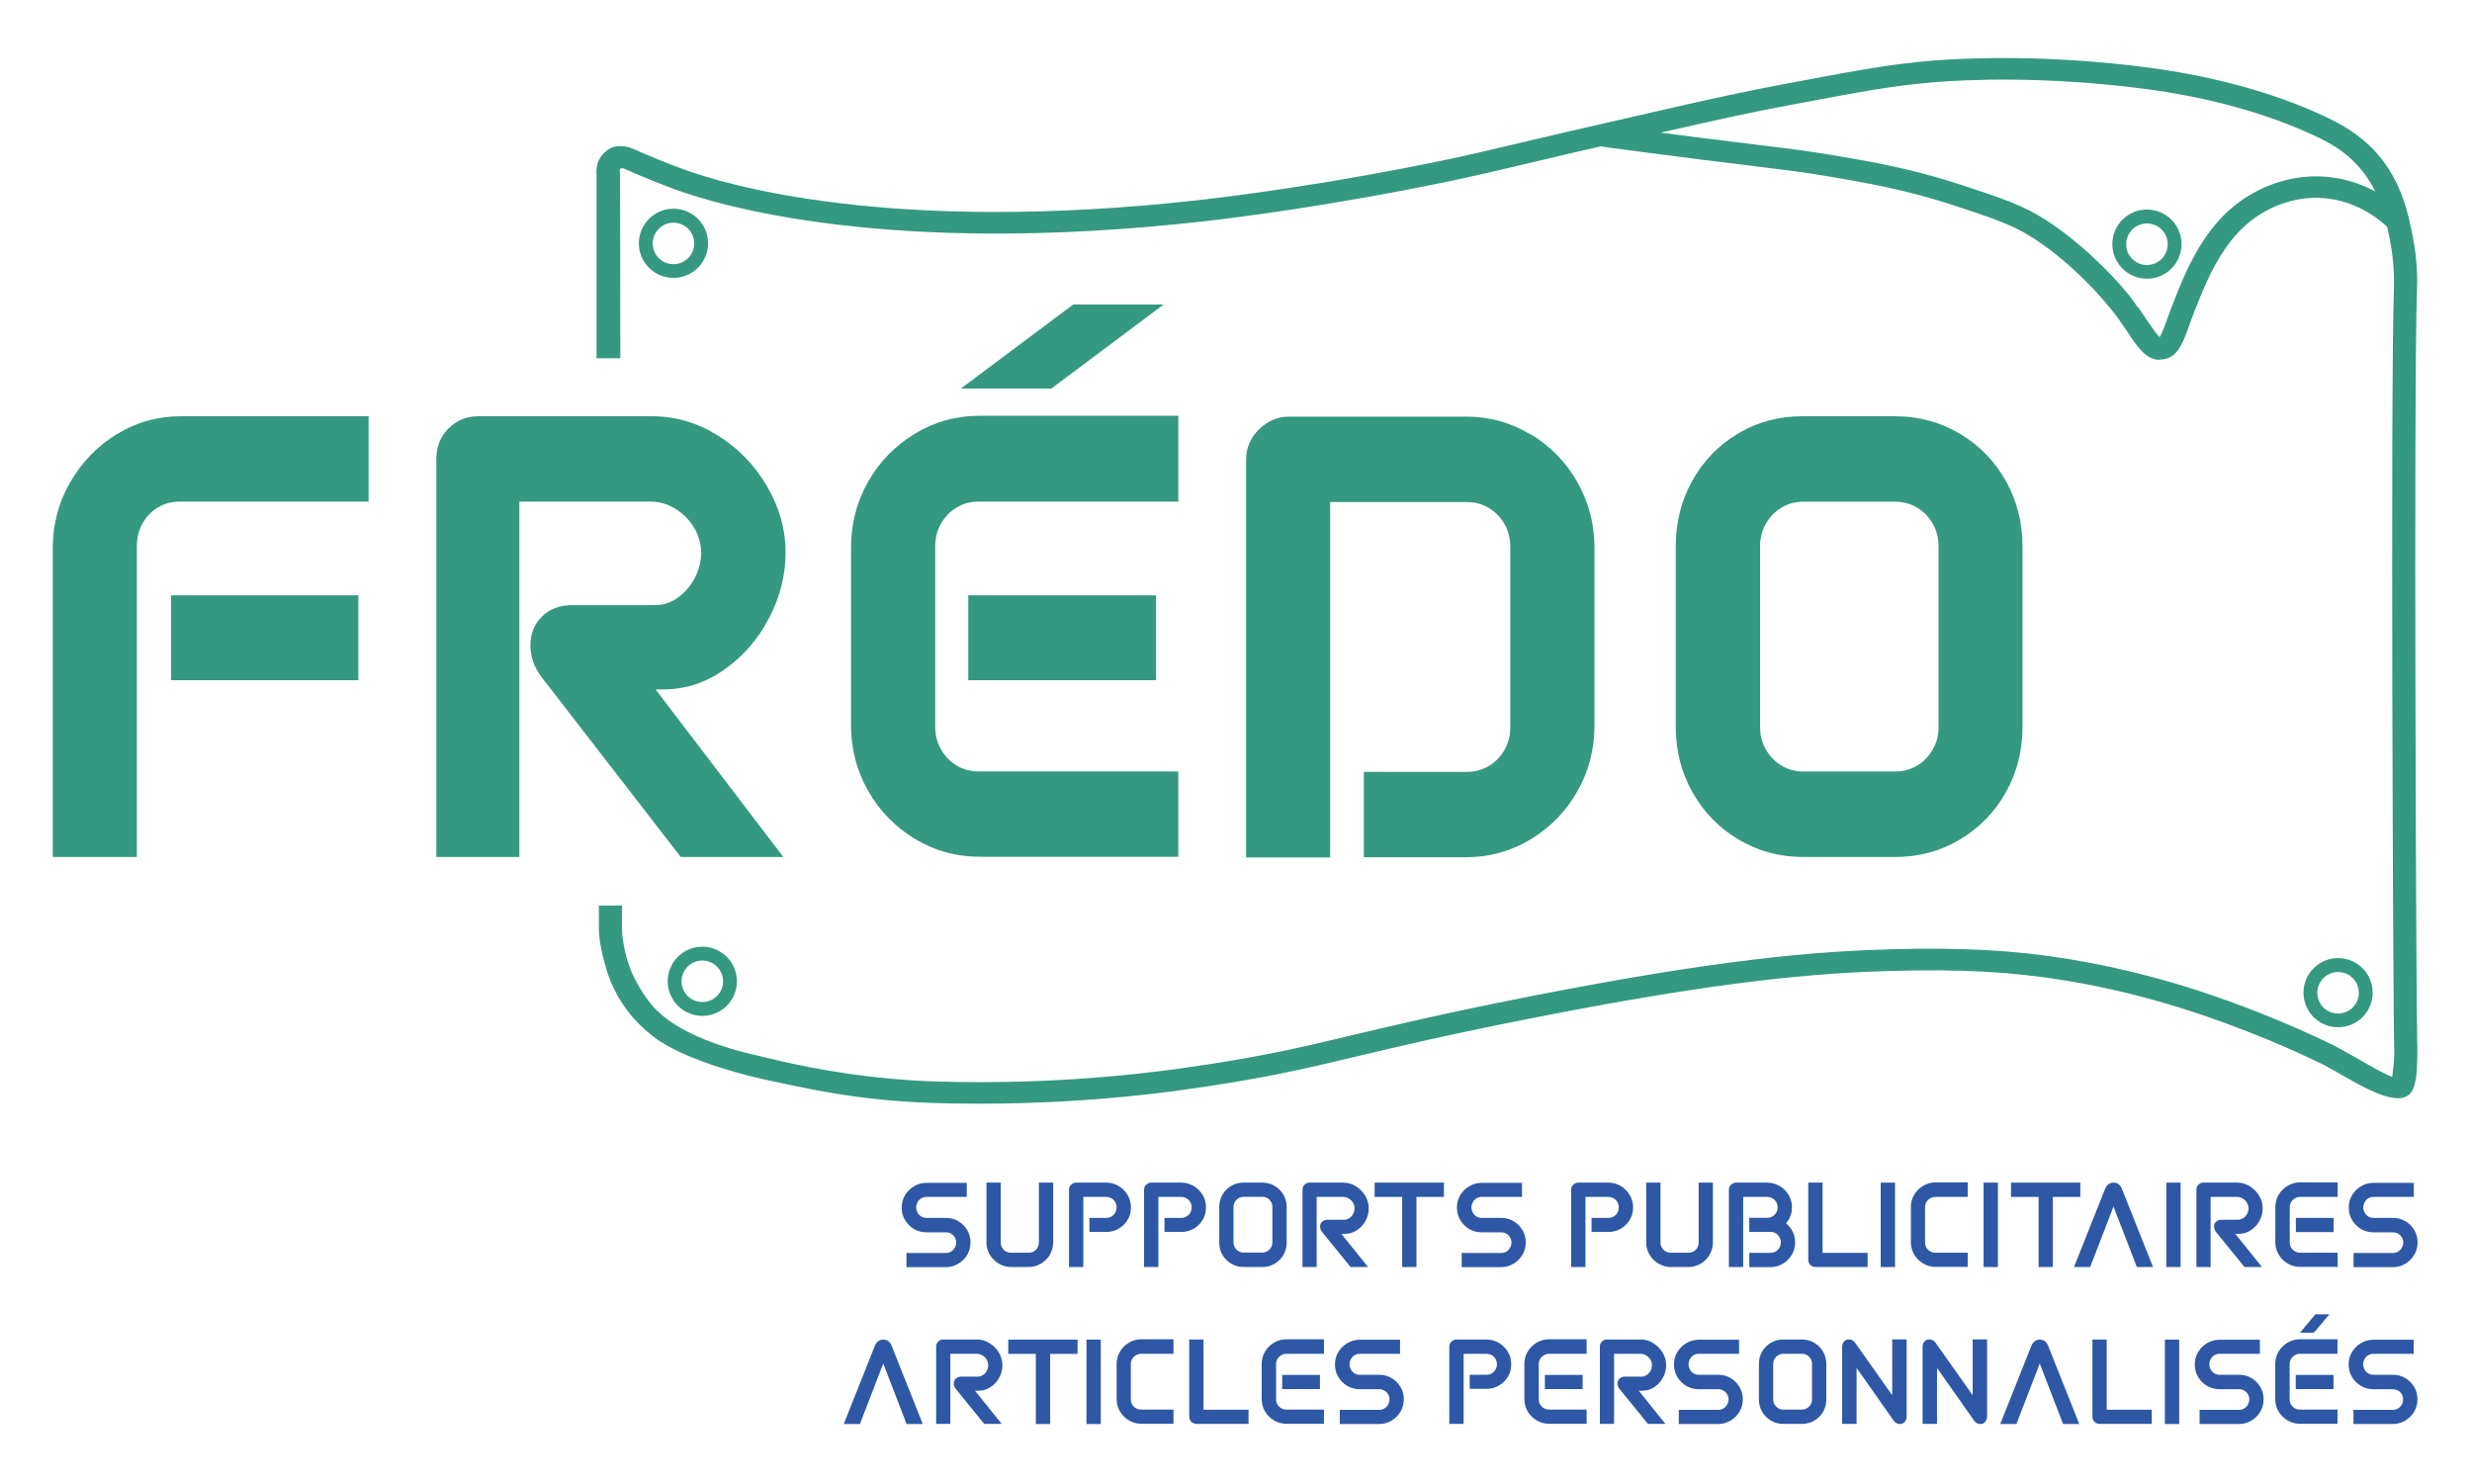
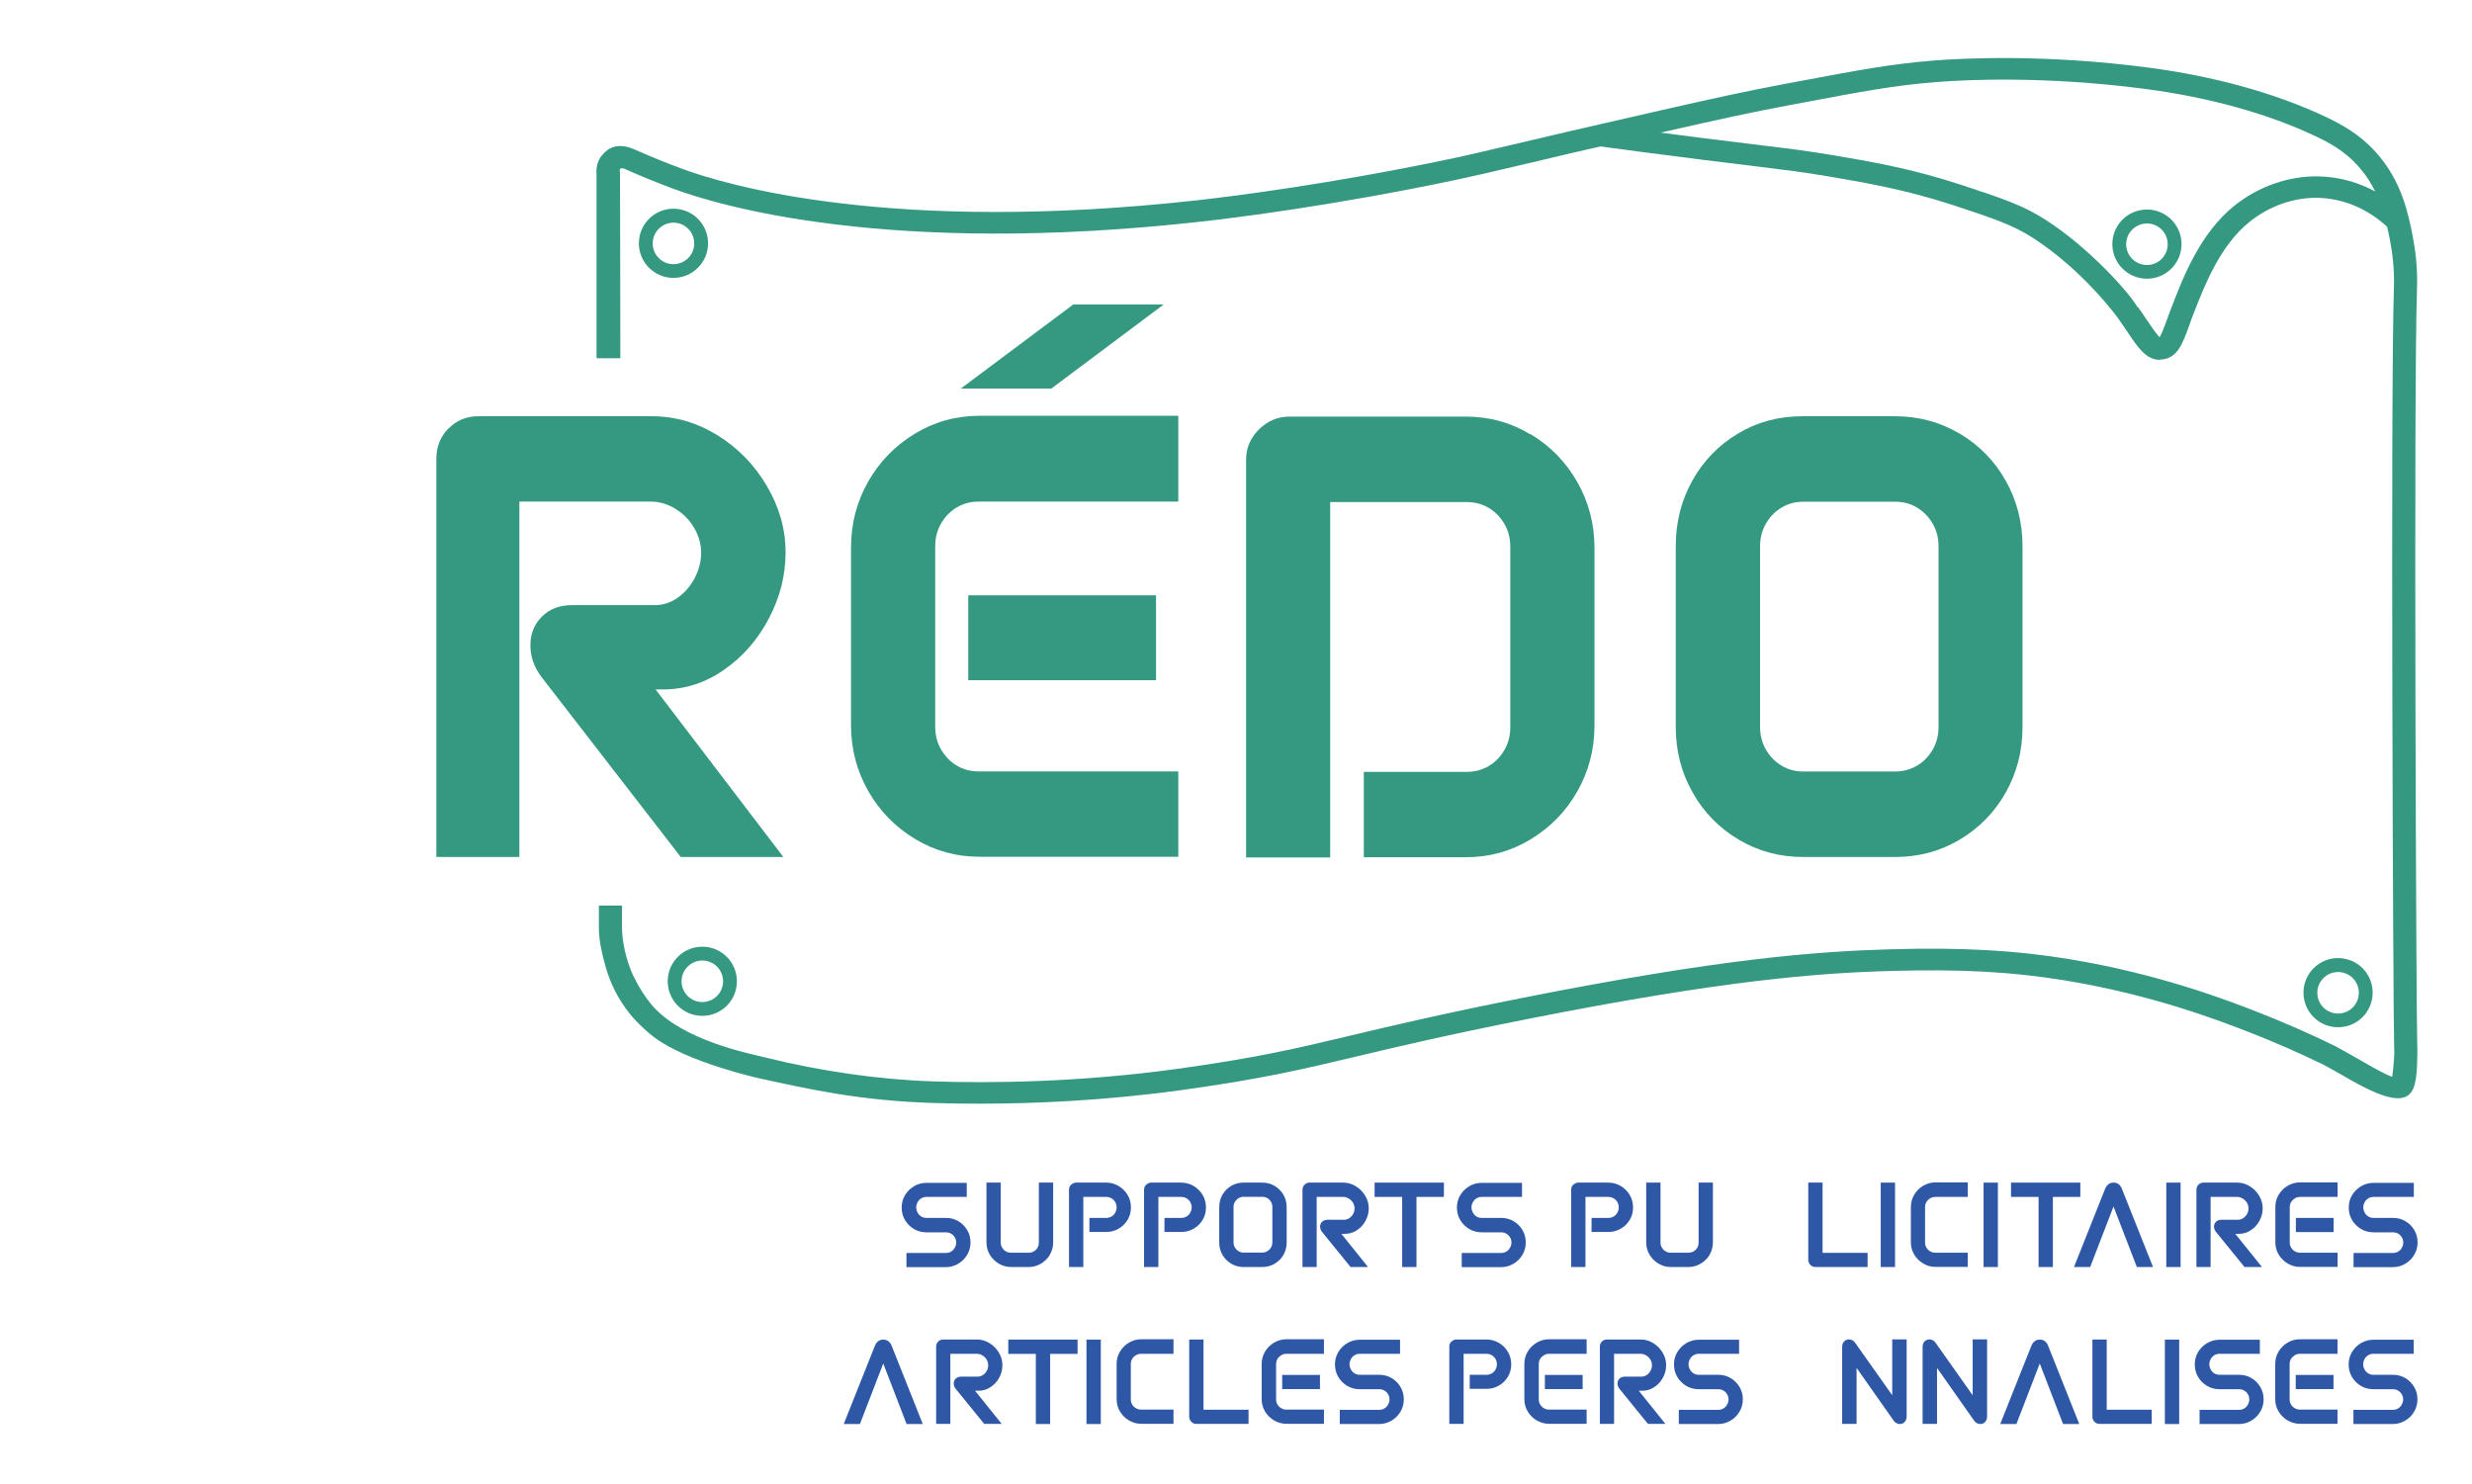
<svg xmlns="http://www.w3.org/2000/svg" id="Calque_1" version="1.1" viewBox="0 0 210.8 126.56">
  <defs>
    <style>
      .st0 {
        fill: #349980;
      }

      .st1 {
        fill: #2e58a6;
      }
    </style>
  </defs>
  <g id="Calque_11" data-name="Calque_1">
    <g>
      <g>
        <g>
          <path class="st0" d="M99.23,25.97l-9.58,7.17h-7.72l9.59-7.17h7.72-.01Z" />
          <g>
-             <path class="st0" d="M31.43,42.78H15.33c-.68,0-1.3.16-1.85.49-.56.33-.99.78-1.32,1.36-.32.58-.49,1.23-.49,1.95v26.51h-7.17v-26.36c0-2,.49-3.87,1.48-5.59s2.31-3.09,3.98-4.11,3.49-1.53,5.46-1.53h16.01v7.29h0ZM30.56,58.01h-15.97v-7.24h15.97v7.24Z" />
            <path class="st0" d="M38.24,36.56c.68-.71,1.53-1.06,2.55-1.06h14.81c1.97,0,3.83.54,5.58,1.62s3.15,2.52,4.21,4.32,1.6,3.69,1.6,5.66-.47,3.81-1.41,5.62c-.94,1.8-2.21,3.27-3.82,4.39-1.6,1.13-3.35,1.69-5.23,1.69h-3.84l1.25-2.58,12.86,16.87h-8.75l-11.85-15.32c-.65-.85-.97-1.75-.97-2.73s.32-1.79.97-2.44c.65-.66,1.51-.99,2.59-.99h7.03c.74,0,1.41-.22,2.01-.66s1.08-1,1.43-1.69.53-1.39.53-2.11-.2-1.46-.6-2.14c-.4-.67-.93-1.21-1.6-1.62s-1.37-.61-2.1-.61h-11.2v30.31h-7.08v-33.98c0-1,.34-1.86,1.02-2.56h.01Z" />
            <path class="st0" d="M100.48,42.78h-17.03c-.68,0-1.3.16-1.85.49-.56.33-1,.78-1.34,1.36s-.51,1.23-.51,1.95v15.41c0,.72.17,1.37.51,1.95.34.58.79,1.03,1.34,1.36s1.17.49,1.85.49h17.03v7.28h-16.94c-2.01,0-3.85-.51-5.53-1.53s-3.01-2.38-3.98-4.09-1.46-3.58-1.46-5.62v-15.13c0-2.04.49-3.91,1.46-5.62s2.3-3.07,3.98-4.09,3.52-1.53,5.53-1.53h16.94v7.32ZM98.58,58.01h-16.01v-7.24h16.01v7.24Z" />
            <path class="st0" d="M130.53,37.03c1.68,1.02,3.01,2.38,3.98,4.09s1.46,3.58,1.46,5.62v15.13c0,2.04-.49,3.91-1.46,5.62s-2.3,3.07-3.98,4.09c-1.68,1.02-3.52,1.53-5.53,1.53h-8.7v-7.28h8.79c.68,0,1.3-.17,1.85-.49s1-.78,1.34-1.36.51-1.23.51-1.95v-15.41c0-.72-.17-1.37-.51-1.95s-.79-1.03-1.34-1.36c-.56-.33-1.17-.49-1.85-.49h-11.66v30.31h-7.17v-33.93c0-1,.37-1.86,1.11-2.59.74-.72,1.6-1.08,2.59-1.08h15.04c2.01,0,3.85.51,5.53,1.53v-.03Z" />
            <path class="st0" d="M167.11,36.98c1.67.99,2.98,2.33,3.93,4.02s1.43,3.56,1.43,5.59v15.41c0,2.04-.48,3.9-1.43,5.59s-2.27,3.03-3.93,4.02c-1.66.99-3.5,1.48-5.51,1.48h-7.82c-2.01,0-3.84-.49-5.51-1.48s-2.98-2.33-3.93-4.02c-.96-1.69-1.44-3.56-1.44-5.59v-15.41c0-2.04.47-3.9,1.41-5.59s2.24-3.03,3.89-4.02,3.48-1.48,5.48-1.48h7.91c2.01,0,3.84.49,5.51,1.48h0ZM151.94,43.28c-.56.33-1,.78-1.34,1.36s-.51,1.23-.51,1.95v15.41c0,.72.17,1.37.51,1.95.34.58.79,1.03,1.34,1.36s1.17.49,1.85.49h7.82c.68,0,1.3-.17,1.85-.49s1-.78,1.34-1.36.51-1.23.51-1.95v-15.41c0-.72-.17-1.37-.51-1.95s-.79-1.03-1.34-1.36c-.56-.33-1.17-.49-1.85-.49h-7.82c-.68,0-1.3.16-1.85.49Z" />
          </g>
        </g>
        <g>
          <path class="st0" d="M206.13,89.14c-.08-1.96-.32-55.73-.02-64.53.07-1.8-.16-3.41-.36-4.43-.37-1.88-.92-4.73-3.15-7.2-1.37-1.52-2.88-2.35-4.31-3.03-4.25-2-9.47-3.45-15.12-4.19-8.77-1.15-15.68-.8-18.24-.6-3.64.29-6.45.82-11.56,1.78l-1.08.2c-3.55.67-6.13,1.24-10.79,2.3-6.36,1.44-9.96,2.29-12.49,2.89-2.34.55-3.75.89-5.57,1.27-10.1,2.11-18.23,3.13-21.25,3.47-26.25,2.93-40.34-1.31-44.04-2.68-1.36-.5-2.72-1.06-4.03-1.64-1.83-.82-2.61.31-2.74.45-.55.57-.54,1.4-.51,1.76v15.59h2.03c0-5.25-.02-10.51-.03-15.76l-.02-.19s0-.16.03-.2c.03-.03.09-.05.17-.05.06,0,.14.01.21.05,1.36.61,2.76,1.18,4.16,1.7,3.8,1.41,18.29,5.79,45.01,2.8,3.05-.34,11.26-1.37,21.45-3.5,1.84-.39,3.26-.72,5.62-1.28,2.52-.6,6.12-1.45,12.47-2.89,4.63-1.05,7.2-1.62,10.72-2.28l1.08-.2c5.03-.95,7.81-1.47,11.33-1.75,2.5-.2,9.23-.54,17.8.58,5.43.71,10.45,2.1,14.5,4.01,1.16.55,2.5,1.24,3.69,2.57,1.89,2.1,2.39,4.66,2.72,6.35.18.94.39,2.4.33,4.07-.3,8.79-.06,62.68.02,64.64.03.72,0,1.11-.09,1.98l-.02.16c-.02.16-.03.33-.05.48-.6-.2-1.73-.85-2.67-1.39-.67-.38-1.4-.8-2.21-1.24-2.13-1.04-4.34-2.01-6.56-2.88-2.51-.98-8.4-3.27-16.17-4.54-4.6-.75-9.14-1-15.15-.83-6.35.18-14.53.8-31.33,4.13-7.01,1.39-11.29,2.41-14.74,3.23-4.61,1.1-7.94,1.89-14.71,2.83-8.46,1.17-16,1.24-20.82,1.08-4.55-.14-9.63-.86-14.32-2.03-1.28-.32-7.21-1.44-9.79-4.55-1.09-1.32-1.7-2.82-1.7-2.82-.71-1.74-.78-3.25-.79-3.61v-1.99h-1.97v2.05c.02,1.03.31,2.19.41,2.56.21.82.58,2.21,1.56,3.7.16.25.48.72.95,1.26,0,0,.78.89,1.76,1.64,2.88,2.19,9.06,3.54,9.06,3.54,4.16.91,8.48,1.89,14.76,2.09,1.16.04,2.48.06,3.93.06,4.67,0,10.68-.25,17.25-1.16,6.86-.95,10.24-1.75,14.9-2.86,3.43-.82,7.69-1.83,14.66-3.21,16.65-3.3,24.73-3.92,30.98-4.09,5.87-.17,10.29.07,14.75.8,7.55,1.23,13.3,3.47,15.75,4.42,2.18.85,4.33,1.79,6.37,2.79.76.41,1.48.82,2.12,1.19,2.26,1.3,4.19,2.1,5.1,1.39.7-.54.73-1.98.76-3.5v-.75h-.01Z" />
          <path class="st0" d="M184.18,30.69c-1.17,0-1.89-1.07-2.78-2.41-.22-.33-.47-.7-.74-1.08h0c-.07-.11-2.97-4.11-7.27-6.89-1.77-1.14-3.43-1.69-6.73-2.78-4.17-1.37-7.55-1.94-10.82-2.5-2.04-.34-3.23-.49-5.83-.81-1.25-.15-2.82-.34-4.96-.61-3.8-.48-6.88-.89-8.8-1.15l.29-1.82c1.92.26,4.98.67,8.78,1.15,2.14.27,3.71.46,4.95.61,2.64.32,3.84.47,5.93.82,3.34.56,6.8,1.15,11.12,2.57,3.47,1.15,5.22,1.72,7.2,3.01,3.54,2.29,6.92,5.98,7.76,7.4l.03-.02c.28.39.53.77.77,1.12.35.52.8,1.19,1.08,1.46.19-.3.45-1,.66-1.58.12-.34.25-.7.41-1.1.95-2.47,2.4-6.2,5.3-8.53,2.07-1.66,4.62-2.54,7.14-2.51,3.93.07,6.58,2.29,7.53,3.24l-1.44,1.25c-.78-.78-2.95-2.6-6.13-2.66-2.03-.03-4.11.69-5.81,2.06-2.52,2.02-3.85,5.48-4.74,7.76-.15.38-.28.73-.39,1.06-.56,1.54-.99,2.75-2.27,2.9-.08,0-.16.01-.24.01v.03Z" />
          <path class="st0" d="M199.38,87.61c-1.63,0-2.95-1.32-2.95-2.95s1.32-2.95,2.95-2.95,2.95,1.32,2.95,2.95-1.32,2.95-2.95,2.95ZM199.38,82.9c-.97,0-1.77.79-1.77,1.77s.79,1.77,1.77,1.77,1.77-.79,1.77-1.77-.79-1.77-1.77-1.77Z" />
          <path class="st0" d="M183.08,23.77c-1.63,0-2.95-1.32-2.95-2.95s1.32-2.95,2.95-2.95,2.95,1.32,2.95,2.95-1.32,2.95-2.95,2.95ZM183.08,19.06c-.97,0-1.77.79-1.77,1.77s.79,1.77,1.77,1.77,1.77-.79,1.77-1.77-.79-1.77-1.77-1.77Z" />
          <path class="st0" d="M57.43,23.7c-1.63,0-2.95-1.32-2.95-2.95s1.32-2.95,2.95-2.95,2.95,1.32,2.95,2.95-1.32,2.95-2.95,2.95ZM57.43,18.99c-.97,0-1.77.79-1.77,1.77s.79,1.77,1.77,1.77,1.77-.79,1.77-1.77-.79-1.77-1.77-1.77Z" />
          <path class="st0" d="M59.89,86.64c-1.63,0-2.95-1.32-2.95-2.95s1.32-2.95,2.95-2.95,2.95,1.32,2.95,2.95-1.32,2.95-2.95,2.95ZM59.89,81.92c-.97,0-1.77.79-1.77,1.77s.79,1.77,1.77,1.77,1.77-.79,1.77-1.77-.79-1.77-1.77-1.77Z" />
        </g>
      </g>
      <g>
        <g>
          <path class="st1" d="M82.46,102.08h-3.46c-.16,0-.31.04-.44.12-.13.08-.24.19-.31.33-.08.14-.12.29-.12.44s.04.3.12.45.18.25.31.33.28.12.44.12h1.67c.38,0,.73.09,1.05.28s.57.44.76.76.28.67.28,1.05-.09.73-.28,1.05-.44.58-.77.77c-.32.19-.67.29-1.05.29h-3.36v-1.21h3.37c.16,0,.31-.04.44-.12.13-.08.24-.19.31-.33.08-.14.12-.28.12-.44s-.04-.31-.12-.44c-.08-.13-.18-.24-.31-.31-.13-.08-.28-.12-.44-.12h-1.67c-.38,0-.74-.09-1.06-.28s-.58-.45-.77-.77c-.19-.32-.28-.68-.28-1.06s.09-.73.28-1.05.44-.57.77-.77c.32-.19.67-.29,1.06-.29h3.44v1.22l.02-.02Z" />
          <path class="st1" d="M89.54,107c-.19.32-.45.58-.77.77-.32.19-.67.29-1.05.29h-1.49c-.38,0-.74-.1-1.06-.29s-.58-.45-.77-.77c-.19-.32-.28-.67-.28-1.05v-5.09h1.22v5.12c0,.16.04.3.12.43s.18.24.31.31c.13.08.28.12.45.12h1.51c.16,0,.3-.04.44-.12.13-.08.24-.18.31-.31s.11-.28.11-.43v-5.12h1.22v5.09c0,.38-.09.73-.28,1.05h0Z" />
          <path class="st1" d="M91.35,101.04c.12-.12.26-.18.43-.18h2.56c.38,0,.73.1,1.05.29s.58.45.77.77c.19.32.28.67.28,1.06s-.09.73-.28,1.05-.44.57-.77.76c-.32.19-.68.28-1.06.28h-1.43v-1.2h1.43c.16,0,.31-.04.45-.12s.25-.19.32-.33c.08-.14.12-.29.12-.45s-.04-.31-.12-.45-.19-.25-.32-.32c-.14-.08-.29-.12-.45-.12h-1.95v5.98h-1.22v-6.6c0-.17.06-.31.18-.43h0Z" />
          <path class="st1" d="M97.75,101.04c.12-.12.26-.18.43-.18h2.56c.38,0,.73.1,1.05.29s.58.45.77.77c.19.32.28.67.28,1.06s-.09.73-.28,1.05-.44.57-.77.76c-.32.19-.68.28-1.06.28h-1.43v-1.2h1.43c.16,0,.31-.04.45-.12s.25-.19.32-.33c.08-.14.12-.29.12-.45s-.04-.31-.12-.45-.19-.25-.32-.32c-.14-.08-.29-.12-.45-.12h-1.95v5.98h-1.22v-6.6c0-.17.06-.31.18-.43h0Z" />
          <path class="st1" d="M108.69,101.14c.32.19.57.44.76.76.18.32.27.67.27,1.04v3.03c0,.38-.09.73-.27,1.05s-.44.57-.76.76-.67.28-1.06.28h-1.57c-.38,0-.74-.09-1.06-.28s-.57-.44-.76-.76c-.18-.32-.27-.67-.27-1.05v-3.02c0-.38.09-.73.27-1.05s.43-.57.75-.76.66-.28,1.05-.28h1.59c.38,0,.74.09,1.06.28ZM105.62,102.19c-.13.08-.23.18-.31.31-.08.13-.12.28-.12.44v3.02c0,.16.04.31.12.44.08.13.19.24.31.31.13.08.27.12.44.12h1.57c.16,0,.31-.04.44-.12.13-.08.23-.18.31-.31s.12-.28.12-.44v-3.03c0-.16-.04-.31-.12-.44s-.19-.24-.31-.31c-.13-.07-.27-.11-.44-.11h-1.57c-.16,0-.31.04-.44.12Z" />
          <path class="st1" d="M111.24,101.04c.12-.12.26-.18.43-.18h2.88c.38,0,.73.1,1.07.31s.6.48.8.81c.2.34.3.69.3,1.07s-.09.73-.27,1.06c-.18.34-.43.61-.74.81-.31.21-.65.31-1.02.31h-.87l.22-.43,2.62,3.26h-1.49l-2.43-2.99c-.11-.14-.17-.3-.17-.46s.06-.3.17-.41.26-.17.45-.17h1.41c.17,0,.32-.05.46-.14s.25-.21.33-.36.12-.31.12-.47-.04-.33-.13-.48-.21-.27-.36-.36c-.15-.09-.31-.14-.48-.14h-2.26v5.98h-1.21v-6.6c0-.17.06-.31.18-.43h-.01Z" />
          <path class="st1" d="M117.22,100.86h5.91v1.22h-5.91v-1.22ZM119.57,101.31h1.22v6.75h-1.22v-6.75Z" />
          <path class="st1" d="M129.81,102.08h-3.46c-.16,0-.31.04-.44.12-.13.08-.24.19-.31.33-.08.14-.12.29-.12.44s.04.3.12.45.18.25.31.33.28.12.44.12h1.67c.38,0,.73.09,1.05.28s.57.44.76.76c.19.32.28.67.28,1.05s-.09.73-.28,1.05-.44.58-.77.77c-.32.19-.67.29-1.05.29h-3.36v-1.21h3.37c.16,0,.31-.04.44-.12s.24-.19.31-.33c.08-.14.12-.28.12-.44s-.04-.31-.12-.44c-.08-.13-.18-.24-.31-.31-.13-.08-.28-.12-.44-.12h-1.67c-.38,0-.74-.09-1.06-.28s-.58-.45-.77-.77c-.19-.32-.28-.68-.28-1.06s.09-.73.28-1.05.44-.57.77-.77c.32-.19.67-.29,1.06-.29h3.44v1.22l.02-.02Z" />
          <path class="st1" d="M134.17,101.04c.12-.12.26-.18.43-.18h2.56c.38,0,.73.1,1.05.29s.58.45.77.77.28.67.28,1.06-.09.73-.28,1.05-.44.57-.77.76c-.32.19-.68.28-1.06.28h-1.43v-1.2h1.43c.16,0,.31-.04.45-.12s.25-.19.32-.33c.08-.14.12-.29.12-.45s-.04-.31-.12-.45-.19-.25-.32-.32c-.14-.08-.29-.12-.45-.12h-1.95v5.98h-1.22v-6.6c0-.17.06-.31.18-.43h.01Z" />
          <path class="st1" d="M145.8,107c-.19.32-.45.58-.77.77-.32.19-.67.29-1.05.29h-1.49c-.38,0-.74-.1-1.06-.29-.32-.19-.58-.45-.77-.77s-.28-.67-.28-1.05v-5.09h1.22v5.12c0,.16.04.3.12.43s.18.24.31.31c.13.08.28.12.45.12h1.51c.16,0,.3-.04.44-.12.13-.08.24-.18.31-.31.07-.13.11-.28.11-.43v-5.12h1.22v5.09c0,.38-.09.73-.28,1.05h.01Z" />
-           <path class="st1" d="M147.62,101.04c.12-.12.26-.18.43-.18h2.65c.38,0,.73.1,1.06.29s.58.45.77.77.28.67.28,1.05-.09.73-.28,1.05-.45.58-.77.77c-.33.19-.68.28-1.06.28v-1.21c.17,0,.32-.04.45-.12.13-.08.24-.19.32-.32.08-.14.12-.28.12-.45s-.04-.31-.12-.45-.19-.25-.32-.32c-.14-.08-.29-.12-.45-.12h-2.05v5.98h-1.22v-6.6c0-.17.06-.31.18-.43h.01ZM149.17,106.85h1.8c.16,0,.31-.04.45-.12s.25-.19.32-.32c.08-.14.12-.29.12-.45s-.04-.31-.12-.45-.18-.25-.32-.33c-.13-.08-.28-.12-.45-.12v-1.2c.38,0,.74.09,1.06.28.32.19.58.44.77.77.19.32.28.67.28,1.05s-.09.73-.28,1.05-.45.57-.77.77c-.32.19-.68.29-1.06.29h-1.8v-1.21h0ZM149.17,103.86h2.86v1.21h-2.86v-1.21Z" />
          <path class="st1" d="M155.43,107.4l-.55-.55h4.38v1.21h-4.44c-.17,0-.32-.06-.44-.18s-.18-.27-.18-.45v-6.57h1.22v6.53h0Z" />
          <path class="st1" d="M161.6,108.06h-1.22v-7.2h1.22v7.2Z" />
          <path class="st1" d="M167.8,102.08h-2.76c-.16,0-.3.04-.44.12s-.24.18-.32.31-.12.28-.12.44v3.02c0,.16.04.31.12.44s.18.24.32.31c.13.08.28.12.44.12h2.76v1.21h-2.75c-.38,0-.73-.1-1.05-.29s-.58-.45-.77-.77-.28-.67-.28-1.05v-2.99c0-.38.09-.73.28-1.05s.44-.58.77-.77c.32-.19.67-.29,1.05-.29h2.75v1.24Z" />
          <path class="st1" d="M170.37,108.06h-1.22v-7.2h1.22v7.2Z" />
          <path class="st1" d="M171.49,100.86h5.91v1.22h-5.91v-1.22ZM173.84,101.31h1.22v6.75h-1.22v-6.75Z" />
          <path class="st1" d="M180.23,100.86c.34,0,.58.18.72.54l2.65,6.66h-1.38l-2.19-5.68h.4l-2.19,5.68h-1.38l2.65-6.66c.15-.36.39-.54.72-.54h0Z" />
          <path class="st1" d="M185.95,108.06h-1.22v-7.2h1.22v7.2Z" />
          <path class="st1" d="M187.47,101.04c.12-.12.26-.18.43-.18h2.88c.38,0,.73.1,1.07.31s.6.48.8.81c.2.34.3.69.3,1.07s-.09.73-.27,1.06c-.18.34-.43.61-.74.81-.31.21-.65.31-1.02.31h-.87l.22-.43,2.62,3.26h-1.49l-2.43-2.99c-.11-.14-.17-.3-.17-.46s.06-.3.17-.41.26-.17.45-.17h1.41c.17,0,.32-.05.46-.14s.25-.21.33-.36.12-.31.12-.47-.04-.33-.13-.48-.21-.27-.36-.36c-.15-.09-.31-.14-.48-.14h-2.26v5.98h-1.21v-6.6c0-.17.06-.31.18-.43h0Z" />
          <path class="st1" d="M199.34,102.08h-3.21c-.16,0-.3.04-.43.12-.13.08-.24.18-.32.31s-.12.28-.12.44v3.02c0,.16.04.31.12.44.08.13.19.24.32.31.13.08.28.12.43.12h3.21v1.21h-3.2c-.38,0-.74-.1-1.06-.29-.32-.19-.58-.45-.77-.77s-.28-.67-.28-1.05v-2.99c0-.38.09-.73.28-1.05s.44-.57.77-.77c.32-.19.68-.29,1.06-.29h3.2v1.24ZM199,105.08h-3.22v-1.21h3.22v1.21Z" />
          <path class="st1" d="M205.86,102.08h-3.46c-.16,0-.31.04-.44.12s-.24.19-.31.33c-.08.14-.12.29-.12.44s.04.3.12.45.18.25.31.33.28.12.44.12h1.67c.38,0,.73.09,1.05.28s.57.44.76.76c.19.32.28.67.28,1.05s-.09.73-.28,1.05-.44.58-.77.77c-.32.19-.67.29-1.05.29h-3.36v-1.21h3.37c.16,0,.31-.04.44-.12s.24-.19.31-.33c.08-.14.12-.28.12-.44s-.04-.31-.12-.44c-.08-.13-.18-.24-.31-.31-.13-.08-.28-.12-.44-.12h-1.67c-.38,0-.74-.09-1.06-.28-.32-.19-.58-.45-.77-.77s-.28-.68-.28-1.06.09-.73.28-1.05.44-.57.77-.77c.32-.19.67-.29,1.06-.29h3.44v1.22l.02-.02Z" />
        </g>
        <g>
          <g>
            <path class="st1" d="M75.32,114.25c.34,0,.58.18.72.54l2.65,6.66h-1.38l-2.19-5.68h.4l-2.19,5.68h-1.38l2.65-6.66c.15-.36.39-.54.72-.54Z" />
            <path class="st1" d="M80,114.42c.12-.12.26-.18.43-.18h2.88c.38,0,.73.1,1.07.31s.6.48.8.81c.2.34.3.69.3,1.07s-.09.73-.27,1.06c-.18.34-.43.61-.74.81-.31.21-.65.31-1.02.31h-.87l.22-.43,2.62,3.26h-1.49l-2.43-2.99c-.11-.14-.17-.3-.17-.46s.06-.3.17-.41.26-.17.45-.17h1.41c.17,0,.32-.05.46-.14s.25-.21.33-.36.12-.31.12-.47-.04-.33-.13-.48-.21-.27-.36-.36c-.15-.09-.31-.14-.48-.14h-2.26v5.98h-1.21v-6.6c0-.17.06-.31.18-.43h-.01Z" />
            <path class="st1" d="M85.98,114.25h5.91v1.22h-5.91s0-1.22,0-1.22ZM88.33,114.7h1.22v6.75h-1.22v-6.75Z" />
            <path class="st1" d="M93.87,121.45h-1.22v-7.2h1.22v7.2Z" />
            <path class="st1" d="M100.07,115.46h-2.76c-.16,0-.3.04-.44.12s-.24.18-.32.31-.12.28-.12.44v3.02c0,.16.04.31.12.44s.18.24.32.31c.13.08.28.12.44.12h2.76v1.21h-2.75c-.38,0-.73-.1-1.05-.29s-.58-.45-.77-.77c-.19-.32-.28-.67-.28-1.05v-2.99c0-.38.09-.73.28-1.05s.44-.58.77-.77c.32-.19.67-.29,1.05-.29h2.75v1.24Z" />
            <path class="st1" d="M102.64,120.78l-.55-.55h4.38v1.21h-4.44c-.17,0-.32-.06-.44-.18s-.18-.27-.18-.45v-6.57h1.22v6.53h.01Z" />
            <path class="st1" d="M112.9,115.46h-3.21c-.16,0-.3.04-.43.12s-.24.18-.32.31-.12.28-.12.44v3.02c0,.16.04.31.12.44.08.13.19.24.32.31.13.08.28.12.43.12h3.21v1.21h-3.2c-.38,0-.74-.1-1.06-.29s-.58-.45-.77-.77c-.19-.32-.28-.67-.28-1.05v-2.99c0-.38.09-.73.28-1.05s.44-.57.77-.77c.32-.19.68-.29,1.06-.29h3.2v1.24ZM112.56,118.47h-3.22v-1.21h3.22v1.21Z" />
            <path class="st1" d="M119.41,115.46h-3.46c-.16,0-.31.04-.44.12-.13.08-.24.19-.31.33-.08.14-.12.29-.12.44s.04.3.12.45c.08.14.18.25.31.33s.28.12.44.12h1.67c.38,0,.73.09,1.05.28s.57.44.76.76.28.67.28,1.05-.09.73-.28,1.05-.44.58-.77.77c-.32.19-.67.29-1.05.29h-3.36v-1.21h3.37c.16,0,.31-.04.44-.12.13-.08.24-.19.31-.33.08-.14.12-.28.12-.44s-.04-.31-.12-.44c-.08-.13-.18-.24-.31-.31-.13-.08-.28-.12-.44-.12h-1.67c-.38,0-.74-.09-1.06-.28s-.58-.45-.77-.77c-.19-.32-.28-.68-.28-1.06s.09-.73.28-1.05.44-.57.77-.77c.32-.19.67-.29,1.06-.29h3.44v1.22l.02-.02Z" />
            <path class="st1" d="M123.78,114.42c.12-.12.26-.18.43-.18h2.56c.38,0,.73.1,1.05.29s.58.45.77.77.28.67.28,1.06-.09.73-.28,1.05-.44.57-.77.76c-.32.19-.68.28-1.06.28h-1.43v-1.2h1.43c.16,0,.31-.04.45-.12s.25-.19.32-.33c.08-.14.12-.29.12-.45s-.04-.31-.12-.45-.19-.25-.32-.32c-.14-.08-.29-.12-.45-.12h-1.95v5.98h-1.22v-6.6c0-.17.06-.31.18-.43h0Z" />
            <path class="st1" d="M135.3,115.46h-3.21c-.16,0-.3.04-.43.12-.13.08-.24.18-.32.31s-.12.28-.12.44v3.02c0,.16.04.31.12.44.08.13.19.24.32.31.13.08.28.12.43.12h3.21v1.21h-3.2c-.38,0-.74-.1-1.06-.29-.32-.19-.58-.45-.77-.77s-.28-.67-.28-1.05v-2.99c0-.38.09-.73.28-1.05s.44-.57.77-.77c.32-.19.68-.29,1.06-.29h3.2v1.24ZM134.96,118.47h-3.22v-1.21h3.22v1.21Z" />
            <path class="st1" d="M136.6,114.42c.12-.12.26-.18.43-.18h2.88c.38,0,.73.1,1.07.31s.6.48.8.81c.2.34.3.69.3,1.07s-.09.73-.27,1.06c-.18.34-.43.61-.74.81-.31.21-.65.31-1.02.31h-.87l.22-.43,2.62,3.26h-1.49l-2.43-2.99c-.11-.14-.17-.3-.17-.46s.06-.3.17-.41.26-.17.45-.17h1.41c.17,0,.32-.05.46-.14s.25-.21.33-.36.12-.31.12-.47-.04-.33-.13-.48-.21-.27-.36-.36c-.15-.09-.31-.14-.48-.14h-2.26v5.98h-1.21v-6.6c0-.17.06-.31.18-.43h0Z" />
            <path class="st1" d="M148.32,115.46h-3.46c-.16,0-.31.04-.44.12s-.24.19-.31.33c-.08.14-.12.29-.12.44s.04.3.12.45.18.25.31.33.28.12.44.12h1.67c.38,0,.73.09,1.05.28s.57.44.76.76c.19.32.28.67.28,1.05s-.09.73-.28,1.05-.44.58-.77.77c-.32.19-.67.29-1.05.29h-3.36v-1.21h3.37c.16,0,.31-.04.44-.12s.24-.19.31-.33c.08-.14.12-.28.12-.44s-.04-.31-.12-.44c-.08-.13-.18-.24-.31-.31-.13-.08-.28-.12-.44-.12h-1.67c-.38,0-.74-.09-1.06-.28-.32-.19-.58-.45-.77-.77s-.28-.68-.28-1.06.09-.73.28-1.05.44-.57.77-.77c.32-.19.67-.29,1.06-.29h3.44v1.22l.02-.02Z" />
-             <path class="st1" d="M154.71,114.52c.32.19.57.44.76.76.18.32.27.67.27,1.04v3.03c0,.38-.09.73-.27,1.05-.18.32-.44.57-.76.76-.32.19-.67.28-1.06.28h-1.57c-.38,0-.74-.09-1.06-.28-.32-.19-.57-.44-.76-.76-.18-.32-.27-.67-.27-1.05v-3.02c0-.38.09-.73.27-1.05.18-.32.43-.57.75-.76s.66-.28,1.05-.28h1.59c.38,0,.74.09,1.06.28ZM151.64,115.58c-.13.08-.23.18-.31.31s-.12.28-.12.44v3.02c0,.16.04.31.12.44.08.13.19.24.31.31.13.08.27.12.44.12h1.57c.16,0,.31-.04.44-.12s.23-.18.31-.31.12-.28.12-.44v-3.03c0-.16-.04-.31-.12-.44s-.19-.24-.31-.31c-.13-.07-.27-.11-.44-.11h-1.57c-.16,0-.31.04-.44.12Z" />
            <path class="st1" d="M162.39,121.31c-.13.11-.29.16-.47.13-.18-.03-.32-.12-.43-.27l-3.49-4.96.32-.11v5.34h-1.23v-6.57c0-.22.07-.38.2-.5.14-.11.29-.16.47-.13.18.03.32.12.43.27l3.5,4.95-.33.11v-5.34h1.23v6.58c0,.21-.07.37-.2.49h0Z" />
            <path class="st1" d="M169.25,121.31c-.13.11-.29.16-.47.13-.18-.03-.32-.12-.43-.27l-3.49-4.96.32-.11v5.34h-1.23v-6.57c0-.22.07-.38.2-.5.14-.11.29-.16.47-.13.18.03.32.12.43.27l3.5,4.95-.33.11v-5.34h1.23v6.58c0,.21-.07.37-.2.49h0Z" />
            <path class="st1" d="M173.94,114.25c.34,0,.58.18.72.54l2.65,6.66h-1.38l-2.19-5.68h.4l-2.19,5.68h-1.38l2.65-6.66c.15-.36.39-.54.72-.54h0Z" />
            <path class="st1" d="M179.66,120.78l-.55-.55h4.38v1.21h-4.44c-.17,0-.32-.06-.44-.18s-.18-.27-.18-.45v-6.57h1.22v6.53h0Z" />
            <path class="st1" d="M185.83,121.45h-1.22v-7.2h1.22v7.2Z" />
            <path class="st1" d="M192.73,115.46h-3.46c-.16,0-.31.04-.44.12s-.24.19-.31.33c-.08.14-.12.29-.12.44s.04.3.12.45.18.25.31.33.28.12.44.12h1.67c.38,0,.73.09,1.05.28s.57.44.76.76c.19.32.28.67.28,1.05s-.09.73-.28,1.05-.44.58-.77.77c-.32.19-.67.29-1.05.29h-3.36v-1.21h3.37c.16,0,.31-.04.44-.12s.24-.19.31-.33c.08-.14.12-.28.12-.44s-.04-.31-.12-.44c-.08-.13-.18-.24-.31-.31-.13-.08-.28-.12-.44-.12h-1.67c-.38,0-.74-.09-1.06-.28-.32-.19-.58-.45-.77-.77s-.28-.68-.28-1.06.09-.73.28-1.05.44-.57.77-.77c.32-.19.67-.29,1.06-.29h3.44v1.22l.02-.02Z" />
            <path class="st1" d="M199.33,115.46h-3.21c-.16,0-.3.04-.43.12-.13.08-.24.18-.32.31s-.12.28-.12.44v3.02c0,.16.04.31.12.44.08.13.19.24.32.31.13.08.28.12.43.12h3.21v1.21h-3.2c-.38,0-.74-.1-1.06-.29-.32-.19-.58-.45-.77-.77s-.28-.67-.28-1.05v-2.99c0-.38.09-.73.28-1.05s.44-.57.77-.77c.32-.19.68-.29,1.06-.29h3.2v1.24ZM198.99,118.47h-3.22v-1.21h3.22v1.21Z" />
            <path class="st1" d="M205.85,115.46h-3.46c-.16,0-.31.04-.44.12s-.24.19-.31.33c-.08.14-.12.29-.12.44s.04.3.12.45.18.25.31.33.28.12.44.12h1.67c.38,0,.73.09,1.05.28s.57.44.76.76c.19.32.28.67.28,1.05s-.09.73-.28,1.05-.44.58-.77.77c-.32.19-.67.29-1.05.29h-3.36v-1.21h3.37c.16,0,.31-.04.44-.12s.24-.19.31-.33c.08-.14.12-.28.12-.44s-.04-.31-.12-.44c-.08-.13-.18-.24-.31-.31-.13-.08-.28-.12-.44-.12h-1.67c-.38,0-.74-.09-1.06-.28-.32-.19-.58-.45-.77-.77s-.28-.68-.28-1.06.09-.73.28-1.05.44-.57.77-.77c.32-.19.67-.29,1.06-.29h3.44v1.22l.02-.02Z" />
          </g>
-           <path class="st1" d="M198.64,112.09l-1.32,1.57h-1.19l1.32-1.57h1.19Z" />
        </g>
      </g>
    </g>
  </g>
</svg>